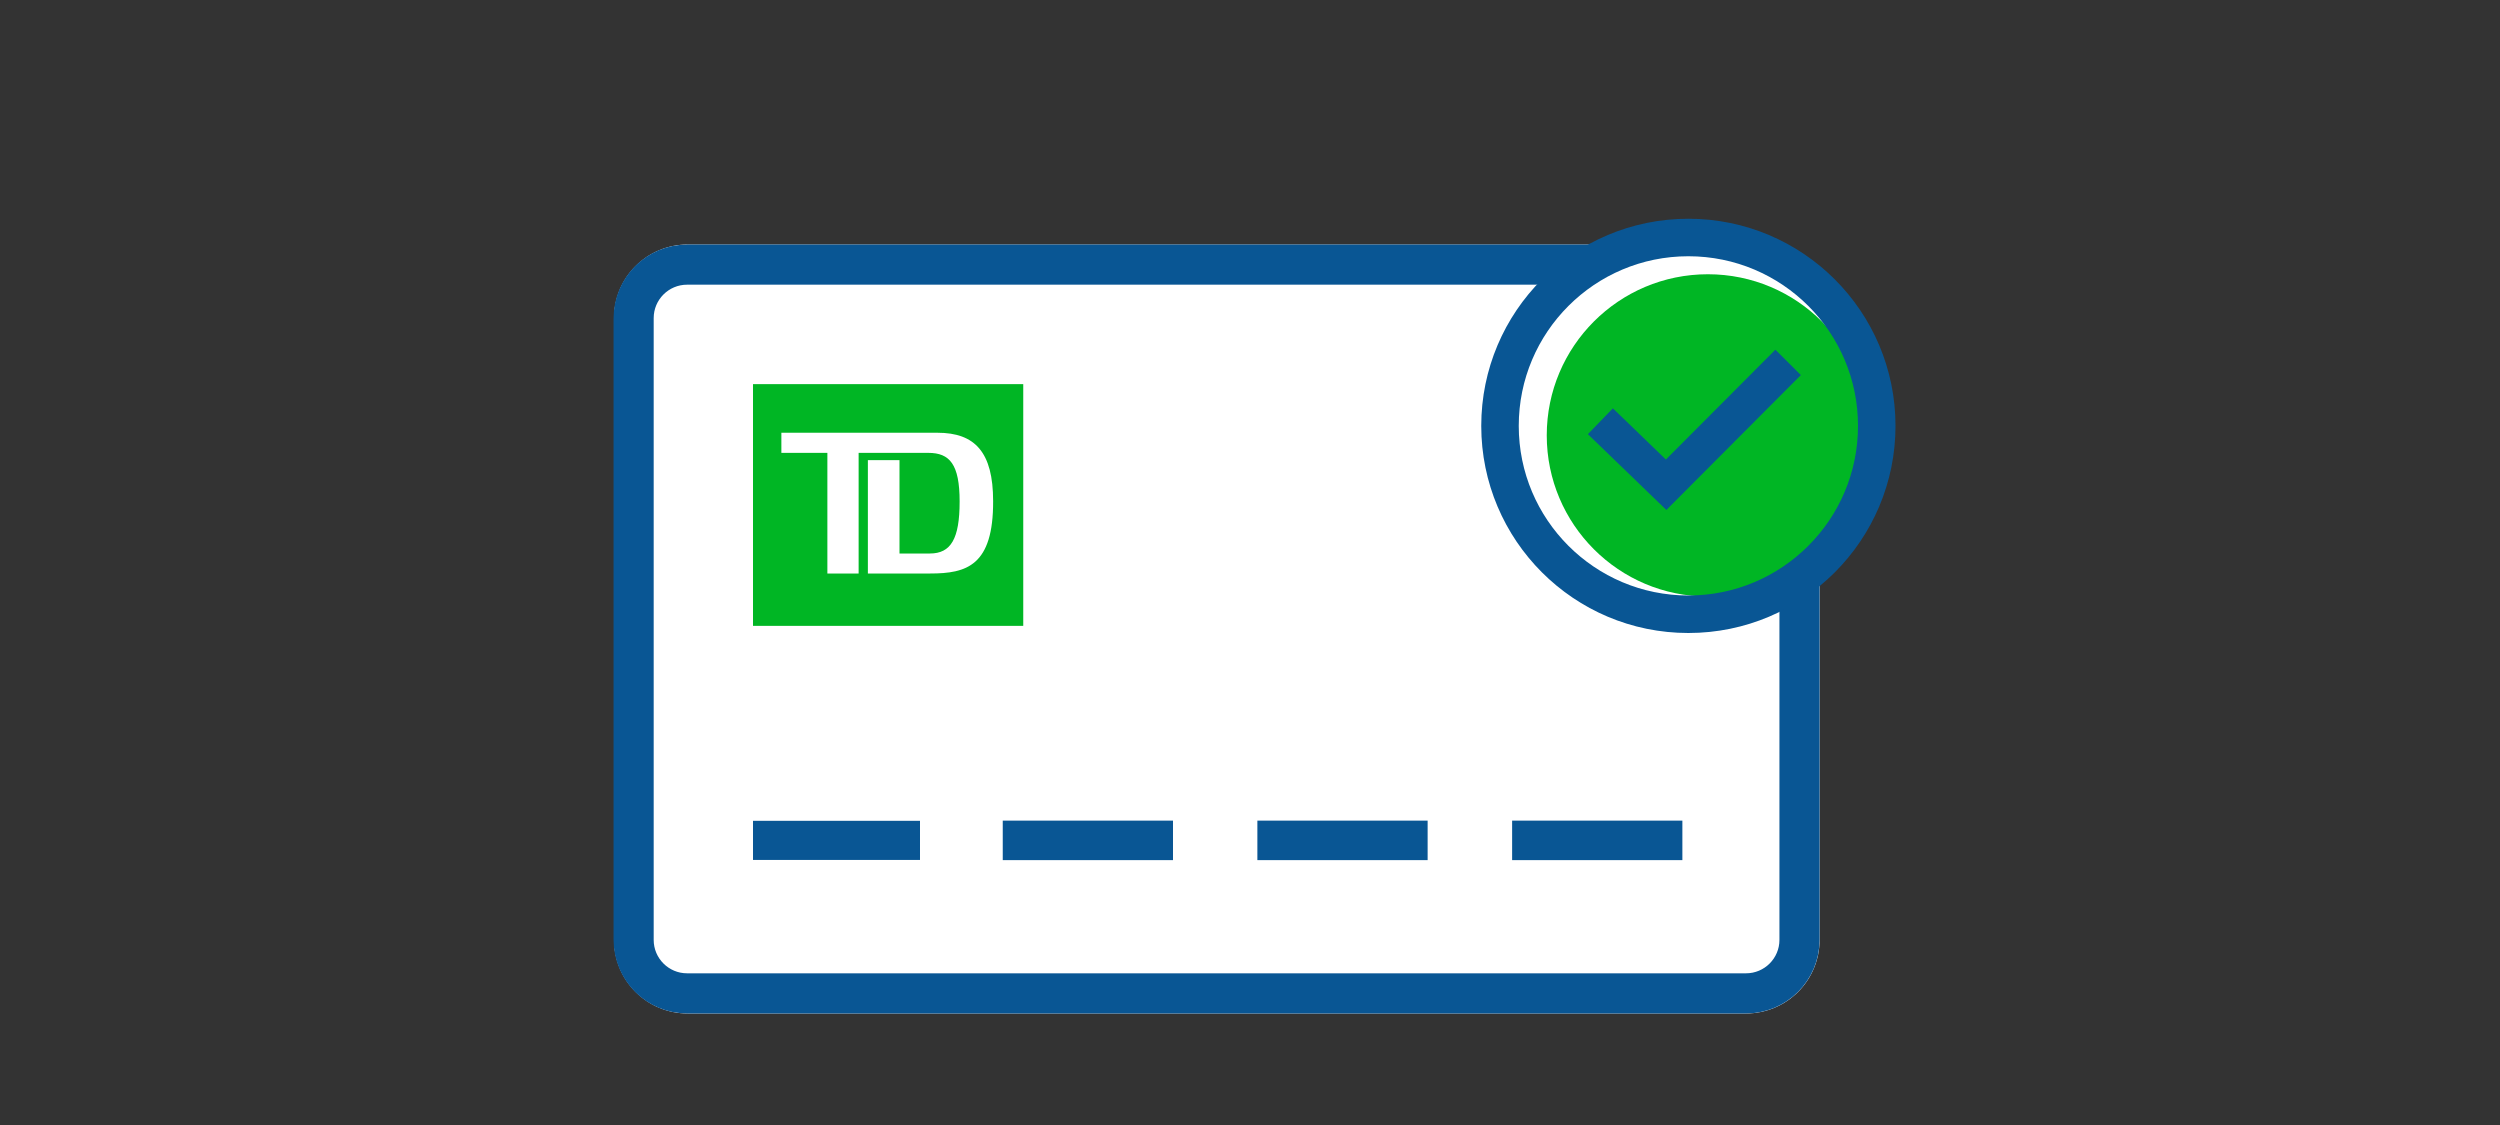
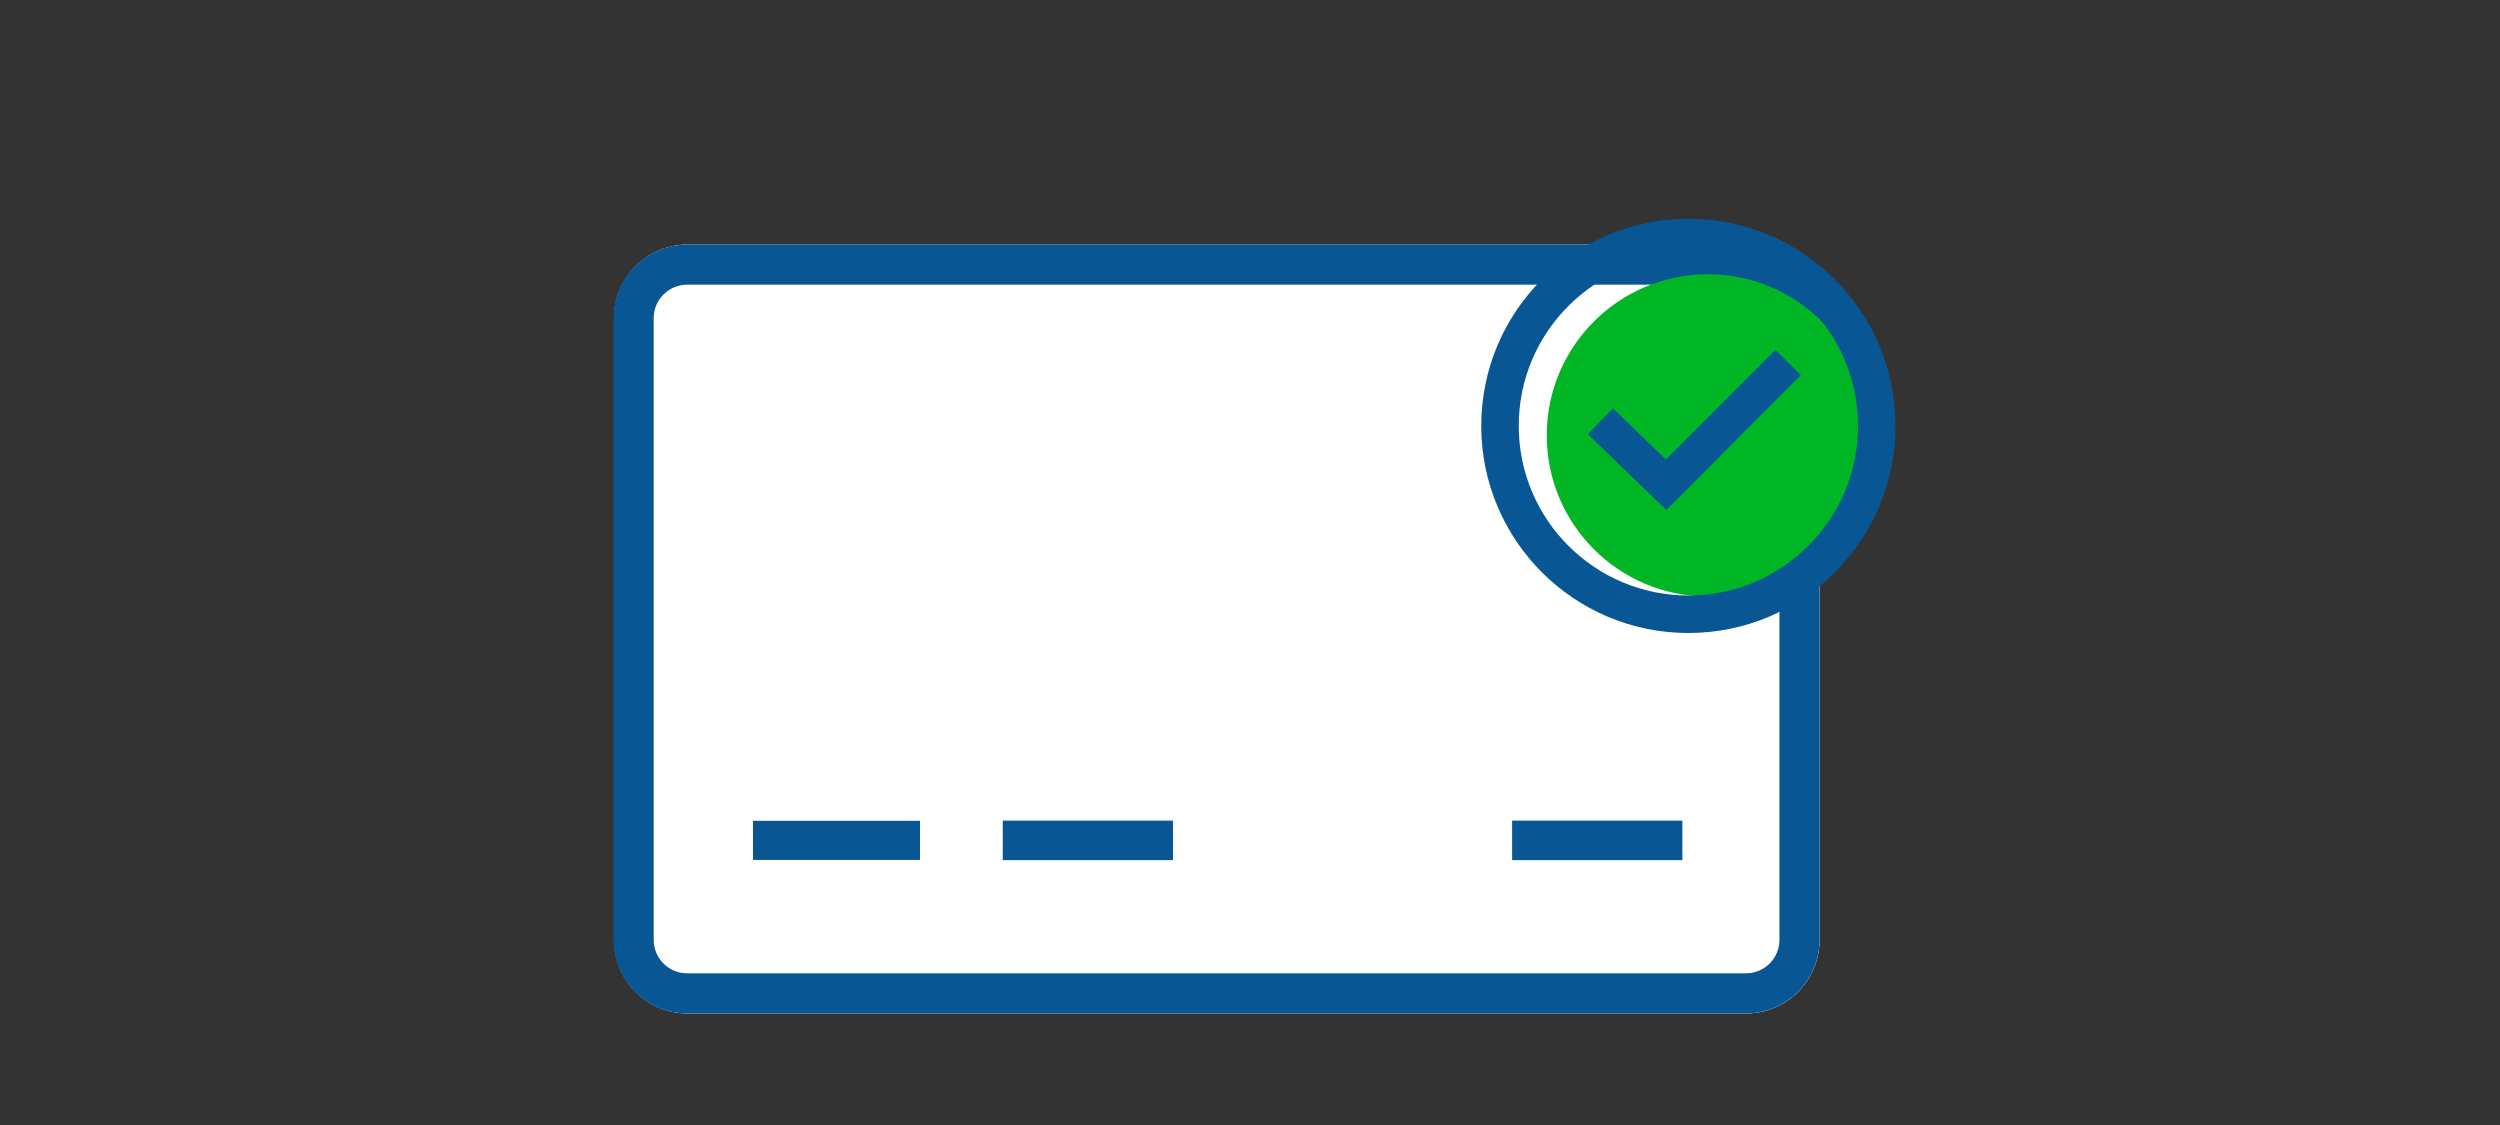
<svg xmlns="http://www.w3.org/2000/svg" width="200" height="90" viewBox="0 0 200 90" fill="none">
  <rect x="0" y="0" width="200" height="90" fill="#333333" stroke="none" />
  <path d="M145.57 25.45V75.19C145.57 76.75 144.951 78.247 143.849 79.351C142.746 80.456 141.251 81.077 139.69 81.08H55C53.44 81.077 51.944 80.456 50.842 79.351C49.739 78.247 49.12 76.75 49.12 75.19V25.45C49.12 23.89 49.739 22.393 50.842 21.289C51.944 20.184 53.44 19.563 55 19.56H139.72C141.275 19.571 142.763 20.196 143.859 21.299C144.955 22.403 145.57 23.895 145.57 25.45Z" fill="white" />
  <path d="M139.68 21.17H54.97C52.606 21.17 50.69 23.086 50.69 25.45V75.19C50.69 77.554 52.606 79.47 54.97 79.47H139.68C142.044 79.47 143.96 77.554 143.96 75.19V25.45C143.96 23.086 142.044 21.17 139.68 21.17Z" stroke="#095694" stroke-width="3.21" stroke-miterlimit="10" stroke-linecap="square" />
-   <path d="M60.24 30.73V50.07H81.86V30.73H60.24ZM74.43 45.88H69.43V36.81H71.96V44.28H74.39C76.07 44.28 76.77 43.11 76.77 40.12C76.77 37.13 75.97 36.23 74.27 36.23H68.69V45.88H66.19V36.23H62.51V34.62H75C78 34.62 79.45 36.18 79.45 40.09C79.47 45.25 77.33 45.88 74.43 45.88Z" fill="#00B624" />
  <path d="M60.24 67.23H73.6" stroke="#095694" stroke-width="3.13" stroke-miterlimit="10" />
  <path d="M80.22 67.23H93.84" stroke="#095694" stroke-width="3.16" stroke-miterlimit="10" />
-   <path d="M100.59 67.23H114.21" stroke="#095694" stroke-width="3.16" stroke-miterlimit="10" />
  <path d="M120.97 67.23H134.59" stroke="#095694" stroke-width="3.16" stroke-miterlimit="10" />
-   <path d="M135.07 49.14C143.393 49.14 150.14 42.393 150.14 34.07C150.14 25.747 143.393 19 135.07 19C126.747 19 120 25.747 120 34.07C120 42.393 126.747 49.14 135.07 49.14Z" fill="white" />
  <path d="M136.63 47.72C143.749 47.72 149.52 41.949 149.52 34.83C149.52 27.711 143.749 21.94 136.63 21.94C129.511 21.94 123.74 27.711 123.74 34.83C123.74 41.949 129.511 47.72 136.63 47.72Z" fill="#00B624" />
  <path d="M128.03 33.7L133.29 38.78L143.05 28.99" stroke="#095694" stroke-width="2.877" stroke-miterlimit="10" />
  <path d="M135.07 49.14C143.393 49.14 150.14 42.393 150.14 34.07C150.14 25.747 143.393 19 135.07 19C126.747 19 120 25.747 120 34.07C120 42.393 126.747 49.14 135.07 49.14Z" stroke="#095694" stroke-width="3" stroke-miterlimit="10" stroke-linecap="square" />
</svg>